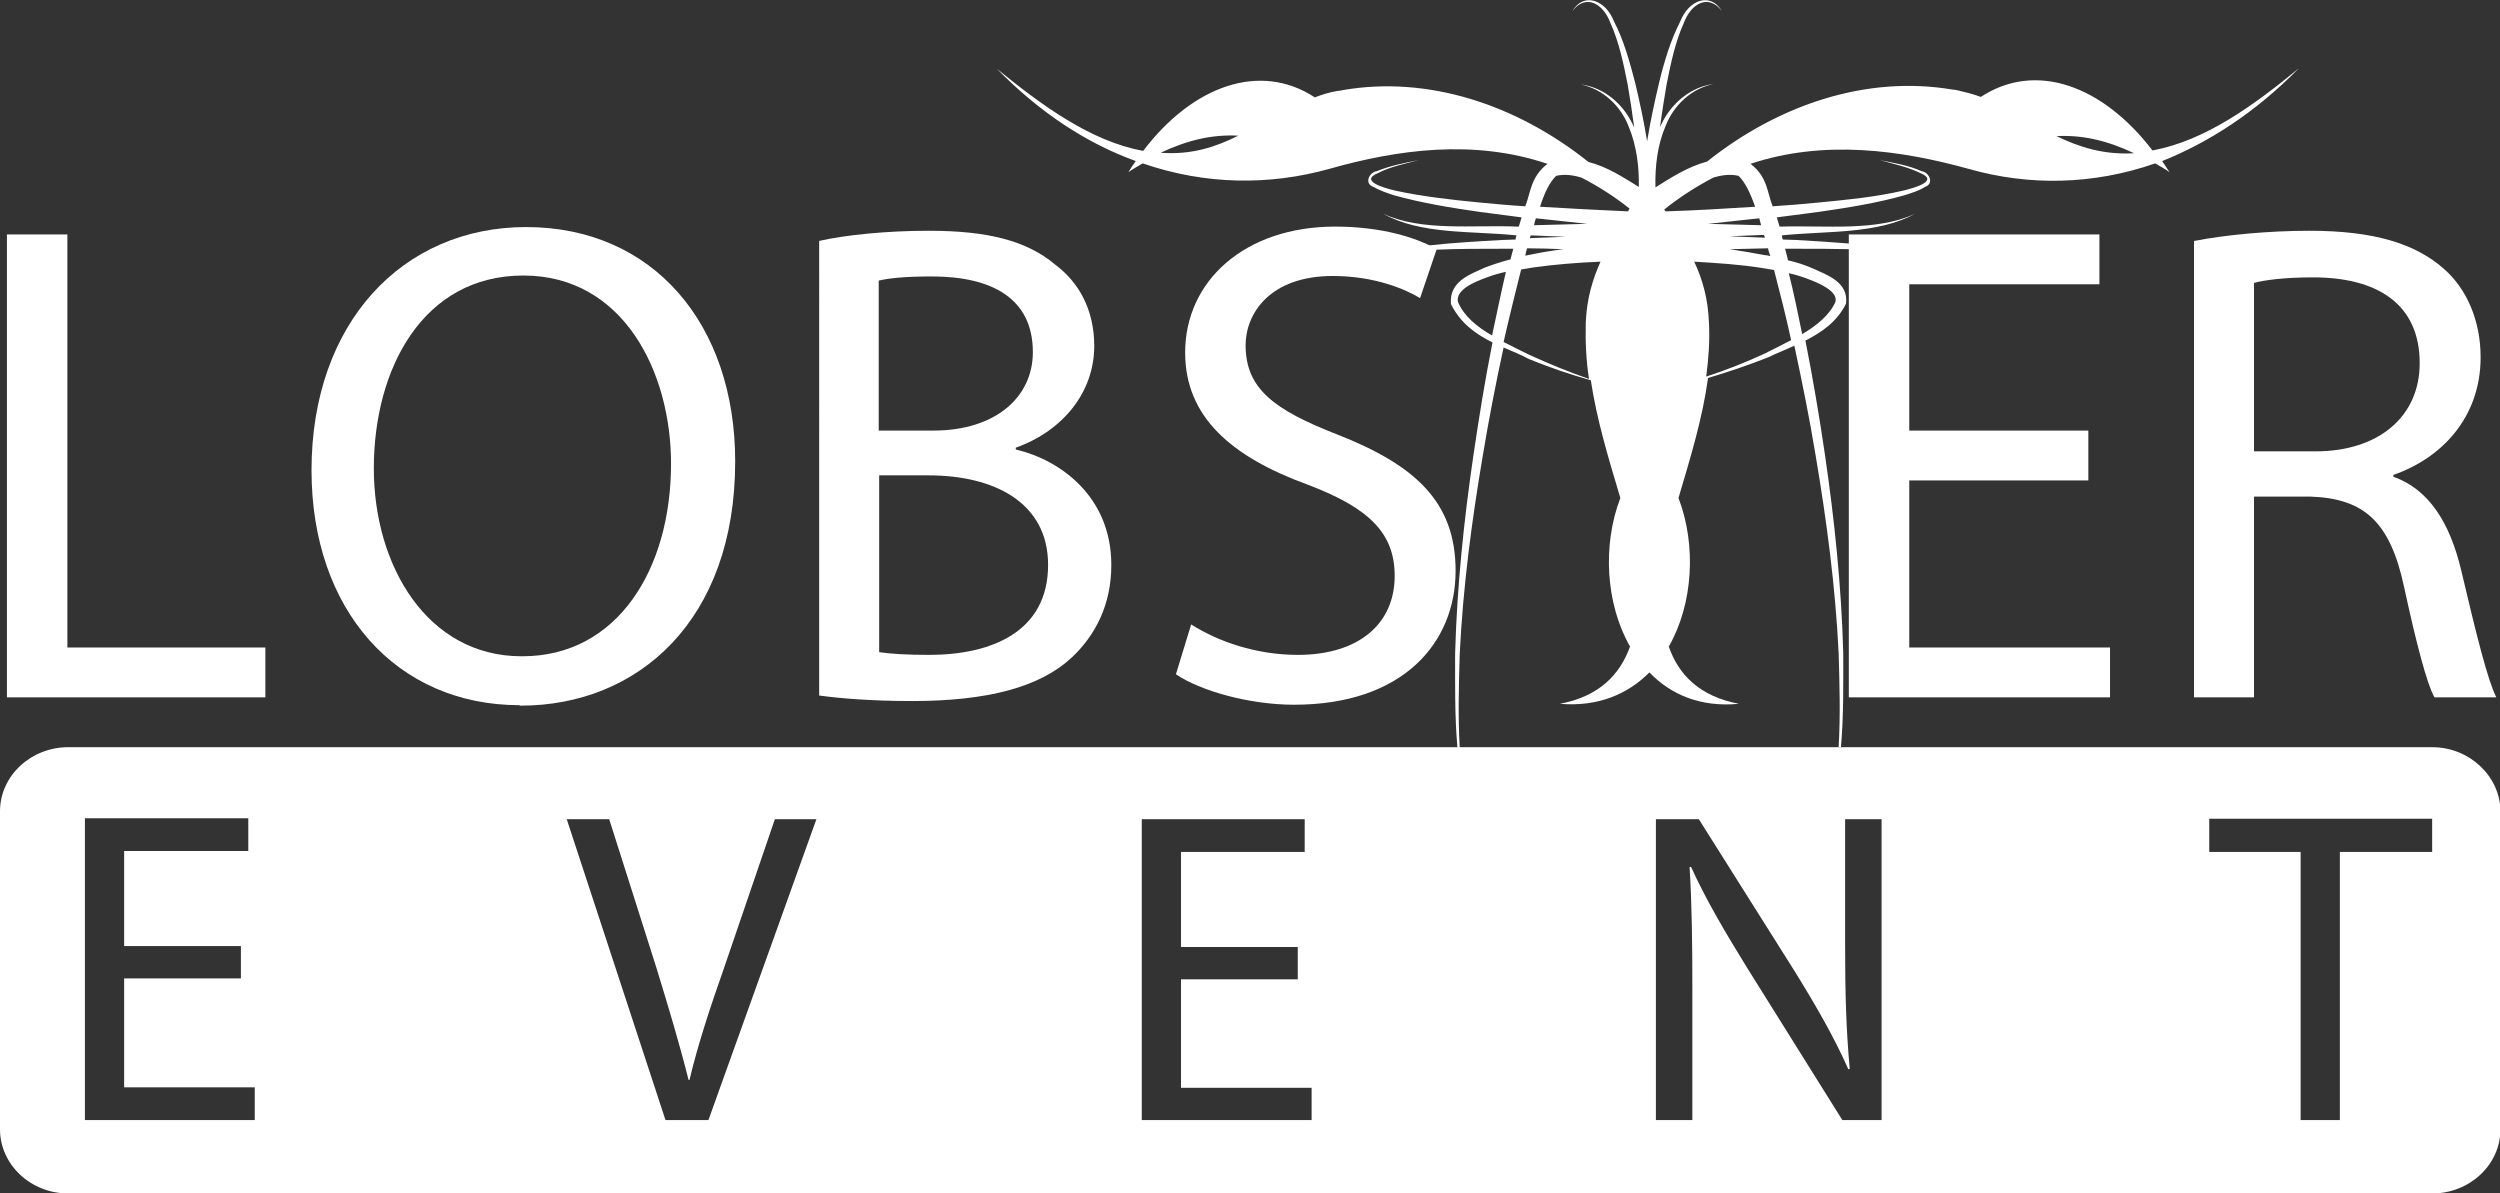
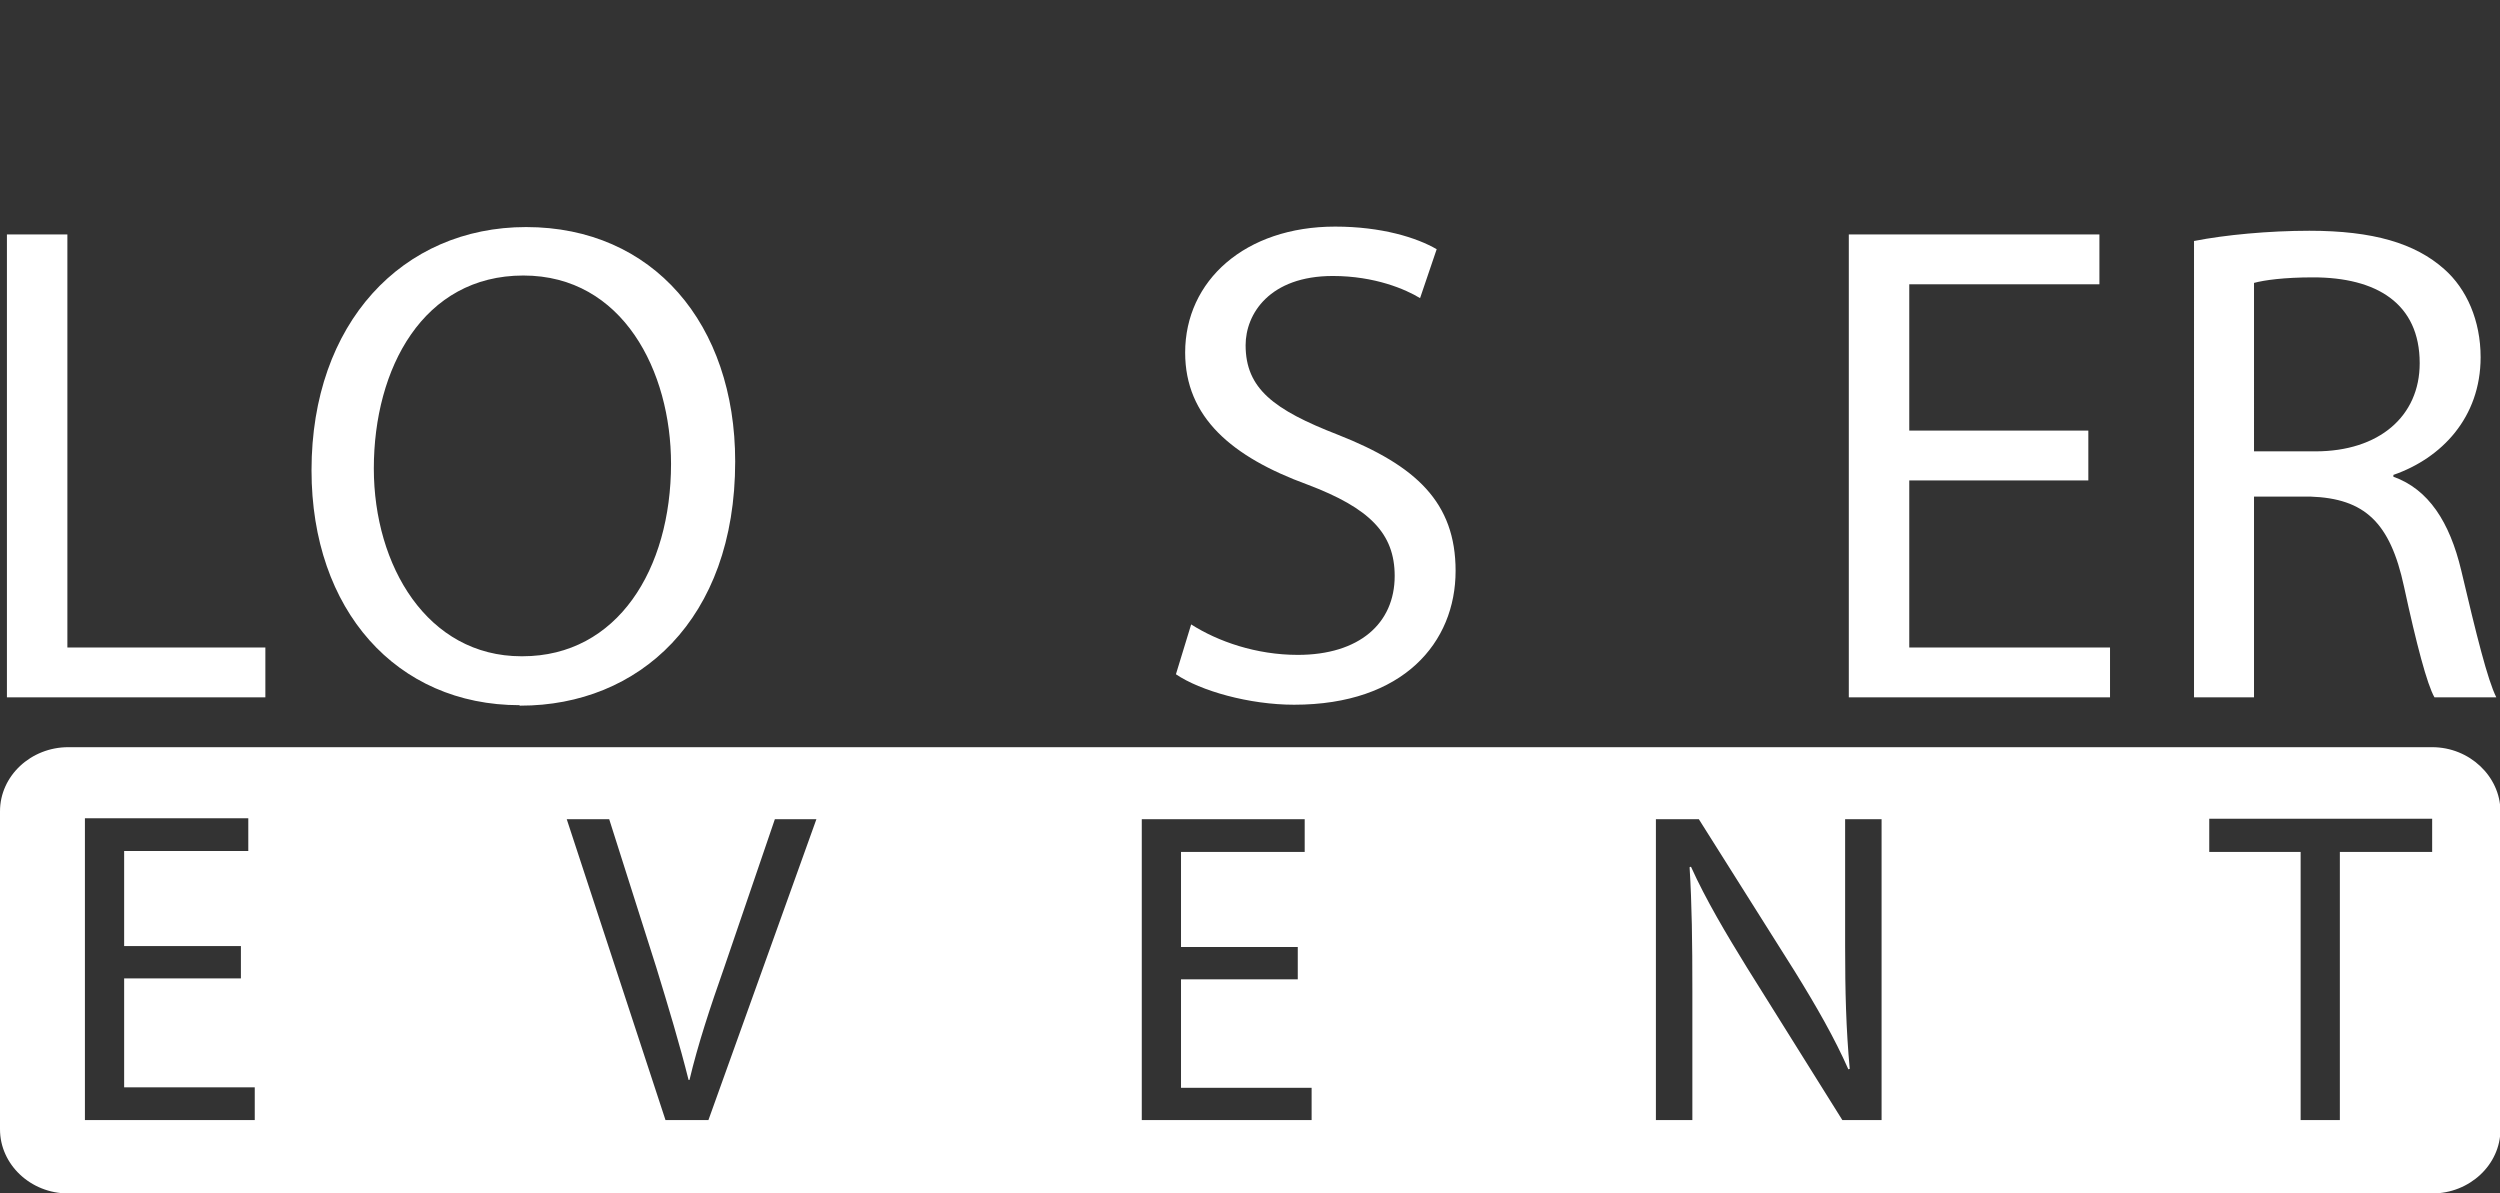
<svg xmlns="http://www.w3.org/2000/svg" version="1.1" x="0px" y="0px" viewBox="0 0 541.7 258.6" style="enable-background:new 0 0 541.7 258.6;" xml:space="preserve">
  <rect x="0" y="0" width="541.7" height="258.6" fill="#333333" stroke="none" />
  <style type="text/css">
	.st0{fill:#FFFFFF;}
</style>
  <g id="Ebene_2">
-     <path class="st0" d="M498.1,14.8c-9.7,8-20.3,15.7-31.7,17.8c-10.8-14.1-25.3-19.4-37.2-11.6c-1.6-0.6-3.2-1-4.9-1.4   c-0.4-0.1-0.9-0.2-1.3-0.2c-18.3-3.1-37.4,3.1-53.1,15.6c-4.1,1.1-7.7,3.4-11.2,5.6c-0.1-4.5,0.4-9.1,2.2-13.3   c1.7-4.4,5.5-8.1,10.4-9.1c-4.9,0.6-9.2,4.2-11.3,8.7c-0.1,0.2-0.2,0.4-0.3,0.6c0.4-3.1,0.9-6.1,1.4-9.1c0.9-4.6,1.9-9.3,3.7-13.3   c1.6-4.4,5.4-6.5,8.3-2.7c-2.5-4.2-7.2-2.4-9,2.2c-2.1,4.1-3.5,8.7-4.6,13.3c-1,4.2-1.9,8.4-2.6,12.7c-0.7-4.3-1.6-8.5-2.6-12.7   c-1.2-4.6-2.5-9.3-4.6-13.3c-1.8-4.6-6.5-6.4-9-2.2c2.9-3.8,6.7-1.7,8.3,2.7c1.8,4,2.8,8.7,3.7,13.3c0.5,3,1,6.1,1.4,9.2   c-0.1-0.2-0.2-0.4-0.3-0.6c-2.1-4.5-6.3-8.1-11.3-8.7c4.9,1,8.7,4.7,10.4,9.1c1.7,4.1,2.3,8.7,2.2,13.1c-3.4-2.1-6.9-4.4-10.9-5.4   c-15.8-12.6-34.9-18.7-53.1-15.6c-0.4,0.1-0.9,0.2-1.3,0.2c-1.7,0.3-3.4,0.8-4.9,1.4c-11.9-7.8-26.5-2.5-37.2,11.6   c-11.4-2.1-22-9.9-31.7-17.8c9.4,9.6,19.6,16.2,30.1,20c-0.6,0.8-1.1,1.6-1.6,2.4c1-0.7,2.1-1.3,3.1-1.9   c13.6,4.7,27.5,4.8,40.4,1.2c14.8-4.2,31.3-6.5,47.3-1.1c-3.7,2.9-3.6,6.2-4.8,9.2c-3.3-0.2-6.5-0.5-9.7-0.8   c-6.2-0.6-12.5-1.3-18.5-2.6c-2.5-0.6-7.8-2.1-3.7-3.8c2.7-1.4,5.8-2,8.8-2.8c-3.1,0.6-6.2,1.2-9.1,2.4c-1.6,0.2-2.8,2.7-0.7,3.4   c1.4,0.8,2.9,1.3,4.4,1.8c6.1,1.7,12.3,2.7,18.5,3.6c3.1,0.4,6.1,0.8,9.2,1.2c-0.2,0.7-0.4,1.3-0.6,2c-0.1,0-0.3,0-0.4,0   c-9.6-0.4-20.7,1.1-29-2.8c8.1,4.6,19.3,3.7,28.9,4.7c-0.1,0.3-0.2,0.6-0.2,0.9c-1,0-1.9,0.1-2.9,0.1c-5.4,0.3-10.7,0.6-16.1,1.2   c-0.1,0,1.1,0.9,1.8,0.9c4.8-0.2,9.6-0.2,14.4-0.2c0.8,0,1.5,0,2.3,0c-0.2,0.6-0.3,1.3-0.5,1.9c0,0.1-0.1,0.3-0.1,0.4   c-1.9,0.5-3.8,1.1-5.6,1.8c-2.7,1.3-7.8,2.8-7.3,7.9c2.1,4.2,5.4,6.5,9,8.3c-1.6,8-2.9,16.1-4.1,24.2c-2.1,14.3-3.6,28.7-4,43.2   c0,6.7-0.1,13.6,0.5,20.4l0.5,0c-0.4-6.8-0.2-13.7,0-20.4c0.7-14.4,2.6-28.7,5-42.9c1.3-7.8,2.8-15.6,4.5-23.4   c1.9,0.8,3.8,1.6,5.5,2.5c4.4,1.8,8.8,3.3,13.4,4.6c1.3,8.6,3.8,16.8,6.4,25.5c-3.9,10.2-3.2,22.9,2.1,32.2   c-2.2,6.1-6.7,10.8-15.2,12.4c8.3,0.7,14.7-2.1,19.4-6.8c4.6,4.8,11.1,7.6,19.4,6.8c-8.5-1.6-13.1-6.3-15.2-12.4   c5.3-9.3,6-22,2.1-32.2c2.6-8.8,5.2-17.2,6.4-26c4.4-1.3,8.8-2.8,13.1-4.5c1.8-0.9,3.7-1.6,5.6-2.5c1.7,7.9,3.3,15.8,4.6,23.7   c2.4,14.2,4.3,28.5,5,42.9c0.2,6.7,0.4,13.6,0,20.4l0.5,0c0.6-6.8,0.5-13.7,0.5-20.4c-0.4-14.5-1.9-28.9-4-43.2   c-1.2-8.2-2.6-16.4-4.2-24.5c3.5-1.8,6.8-4,8.8-8c0.6-4.8-4.4-6.3-7.1-7.6c-1.8-0.8-3.7-1.4-5.5-1.8c0-0.2-0.1-0.4-0.1-0.6   c-0.2-0.6-0.3-1.3-0.5-1.9c0.8,0,1.5,0,2.3,0c4,0,8,0,12,0.1l0-1.2c-4-0.3-7.9-0.6-11.9-0.8c-1,0-1.9-0.1-2.9-0.1   c-0.1-0.3-0.2-0.6-0.2-0.9c9.6-1,20.8-0.2,28.9-4.7c-8.3,3.9-19.4,2.5-29,2.8c-0.1,0-0.3,0-0.4,0c-0.2-0.7-0.4-1.3-0.6-2   c3.1-0.4,6.1-0.8,9.2-1.2c6.2-0.9,12.5-1.9,18.5-3.6c1.5-0.5,3-0.9,4.4-1.8c2.1-0.7,0.9-3.2-0.7-3.4c-2.9-1.3-6-1.8-9.1-2.4   c3,0.8,6.1,1.5,8.8,2.8c4.1,1.7-1.2,3.2-3.7,3.8c-6,1.4-12.3,2-18.5,2.6c-3.2,0.3-6.5,0.6-9.8,0.8c-1.2-3-1.1-6.4-4.8-9.2   c15.9-5.3,32.5-3,47.3,1.1c13,3.7,26.9,3.5,40.4-1.2c1,0.6,2.1,1.2,3.1,1.9c-0.5-0.8-1.1-1.6-1.6-2.4   C478.5,30.9,488.7,24.4,498.1,14.8z M251.5,33.1c5.9-2.8,11.3-4,16.8-3.7C263.5,31.8,258.3,33.6,251.5,33.1z M337.2,38.1   c1.7-0.4,3.6-0.2,5.5,0.4c3.5,1.8,7,4,10.4,6.7l-0.2,0.3l-0.1,0.3c-6.4-0.3-12.7-0.6-19.1-1C334.6,41.9,335.8,39.4,337.2,38.1z    M332.8,47.3c3.7,0.4,7.4,0.8,11.1,1.2c-3.8,0.1-7.7,0.2-11.5,0.3C332.5,48.3,332.6,47.8,332.8,47.3z M331.7,51   c2.5,0.1,5,0.2,7.5,0.3c-2.6,0.1-5.1,0.2-7.7,0.3C331.6,51.3,331.6,51.1,331.7,51z M330.9,53.8c2.6,0,5.2,0.1,7.8,0.2   c-2.4,0.3-4.8,0.7-7.2,1.2c-0.3,0.1-0.7,0.1-1,0.2C330.6,54.8,330.7,54.3,330.9,53.8z M323.3,72.7c-3.3-1.9-6.1-4.2-7.4-7.3   c-0.5-2.6,3.5-4.3,6.3-5.3c1.3-0.5,2.7-0.9,4.1-1.2C325.2,63.6,324.3,68.1,323.3,72.7z M343.6,70c-0.1,4.2,0.1,8.2,0.7,12.1   c-4.4-1.5-8.7-3.3-12.9-5.2c-1.8-0.9-3.7-1.8-5.6-2.8c1.2-5.3,2.5-10.5,3.8-15.7c0.8-0.1,1.6-0.3,2.3-0.4c4.9-0.7,9.9-1.1,14.9-1.3   C345.1,60.5,343.8,64.7,343.6,70z M382.4,76.6c-4.1,1.9-8.4,3.6-12.7,5c0.5-3.8,0.8-7.6,0.6-11.6c-0.2-5.3-1.4-9.5-3.2-13.3   c5,0.3,10,0.6,14.9,1.4c0.8,0.1,1.6,0.3,2.4,0.4c1.3,5,2.6,10.1,3.7,15.2C386.2,74.7,384.2,75.7,382.4,76.6z M391.6,60.4   c2.8,1,6.7,2.8,6.1,5c-1.2,2.8-4,5.1-7.2,7c-0.9-4.4-1.8-8.8-2.9-13.2C389,59.5,390.3,59.9,391.6,60.4z M383.6,55.5   c-0.4-0.1-0.7-0.2-1.1-0.2c-2.6-0.5-5.1-0.9-7.7-1.3c2.8-0.1,5.5-0.1,8.3-0.2C383.2,54.4,383.4,54.9,383.6,55.5z M382.4,51.5   c-2.6-0.1-5.1-0.2-7.7-0.3c2.5-0.1,5-0.2,7.5-0.3C382.3,51.1,382.4,51.3,382.4,51.5z M381.6,48.8c-3.8-0.1-7.7-0.2-11.5-0.3   c3.7-0.4,7.4-0.8,11.1-1.2C381.3,47.8,381.5,48.3,381.6,48.8z M380.3,44.8c-6.4,0.4-12.9,0.8-19.4,1c-0.1-0.1-0.2-0.3-0.3-0.4   c3.5-2.8,7-5,10.6-6.9c1.9-0.6,3.8-0.8,5.5-0.4C378.1,39.4,379.3,41.9,380.3,44.8z M445.6,29.5c5.5-0.3,10.9,0.9,16.8,3.7   C455.7,33.6,450.4,31.8,445.6,29.5z" />
-   </g>
+     </g>
  <g id="Layer_1">
    <polygon class="st0" points="1.5,50.8 14.6,50.8 14.6,140.3 57.5,140.3 57.5,151.1 1.5,151.1  " />
    <path class="st0" d="M112.6,152.8c-26.7,0-45.1-20.6-45.1-50.9c0-31.9,19.7-52.7,46.5-52.7c27.5,0,45.3,21,45.3,50.8   c0,34.4-21,52.9-46.5,52.9H112.6z M113.2,142.2c20.6,0,32.2-18.9,32.2-41.7c0-20-10.4-40.8-32-40.8C91.7,59.7,81,79.8,81,101.5   c0,21.1,11.6,40.7,32,40.7H113.2z" />
-     <path class="st0" d="M177.5,52.2c5.7-1.3,14.7-2.2,23.7-2.2c13,0,21.3,2.2,27.4,7.3c5.2,3.9,8.5,9.8,8.5,17.7c0,9.8-6.6,18.3-17,22   v0.4c9.5,2.2,20.7,10.1,20.7,25c0,8.6-3.4,15.2-8.6,20.1c-6.9,6.4-18.2,9.4-34.6,9.4c-8.9,0-15.8-0.6-20.1-1.2V52.2z M190.4,93.3   h11.8c13.6,0,21.6-7.3,21.6-17c0-11.6-8.8-16.4-21.9-16.4c-6,0-9.4,0.4-11.5,0.9V93.3z M190.4,141.3c2.7,0.4,6.3,0.6,10.9,0.6   c13.4,0,25.8-4.9,25.8-19.5c0-13.6-11.8-19.4-25.9-19.4h-10.7V141.3z" />
    <path class="st0" d="M258.1,135.3c5.8,3.7,14.1,6.6,23.1,6.6c13.3,0,21-6.8,21-17.1c0-9.2-5.4-14.7-18.9-19.8   c-16.4-6-26.5-14.6-26.5-28.6c0-15.6,13-27.3,32.5-27.3c10.1,0,17.7,2.4,22,4.9l-3.6,10.6c-3.1-1.9-9.8-4.8-18.9-4.8   c-13.7,0-18.9,8.2-18.9,15c0,9.4,6.1,14,20,19.4c17,6.7,25.5,14.7,25.5,29.5c0,15.5-11.3,29-35,29c-9.7,0-20.3-3-25.6-6.6   L258.1,135.3z" />
    <polygon class="st0" points="452.5,104.1 413.7,104.1 413.7,140.3 457.2,140.3 457.2,151.1 400.6,151.1 400.6,50.8 454.9,50.8    454.9,61.6 413.7,61.6 413.7,93.3 452.5,93.3  " />
    <path class="st0" d="M475.5,52.2c6.6-1.3,16.1-2.2,24.9-2.2c13.8,0,22.9,2.7,29.2,8.3c4.9,4.3,7.9,11.2,7.9,19.1   c0,13.1-8.5,21.9-18.9,25.5v0.4c7.6,2.7,12.2,9.8,14.7,20.3c3.3,14,5.7,23.7,7.6,27.5h-13.4c-1.6-2.8-3.9-11.5-6.6-24   c-3-13.9-8.5-19.1-20.3-19.5h-12.2v43.5h-13V52.2z M488.4,97.8h13.3c13.8,0,22.6-7.6,22.6-19.1c0-13-9.4-18.6-23.1-18.6   c-6.3,0-10.6,0.6-12.8,1.2V97.8z" />
  </g>
  <g id="Ebene_4">
</g>
  <g id="Ebene_3">
    <path class="st0" d="M527,161.9H14.8c-8.1,0-14.8,6.2-14.8,13.9v24v16.3v28.6c0,7.6,6.6,13.9,14.8,13.9H527   c8.1,0,14.8-6.2,14.8-13.9v-28.3v-20.2v-20.5C541.7,168.2,535.1,161.9,527,161.9z M55.2,242.7H18.4v-65.4h35.4v7.1H26.9V205h25.3v7   H26.9v23.6h28.3V242.7z M153.5,242.7h-9.3l-21.4-65.2h9.2l10.2,32.1c2.7,8.8,5.1,16.8,7,24.4h0.2c1.8-7.6,4.5-15.8,7.5-24.3   l11-32.2h9L153.5,242.7z M284.2,242.7h-36.8v-65.2h35.3v7.1h-26.8v20.6h25.3v7h-25.3v23.5h28.3V242.7z M407.7,242.7h-8.5   l-20.7-33.1c-4.5-7.3-8.9-14.7-12.1-21.8l-0.3,0.1c0.5,8.2,0.6,16.1,0.6,26.9v27.9h-7.9v-65.2h9.3l20.8,33   c4.7,7.6,8.6,14.4,11.6,21.2l0.3-0.1c-0.8-8.7-1-16.7-1-26.7v-27.4h7.9V242.7z M526.9,184.6h-19.9v58.1h-8.5v-58.1h-19.8v-7.2h48.3   V184.6z" />
  </g>
</svg>